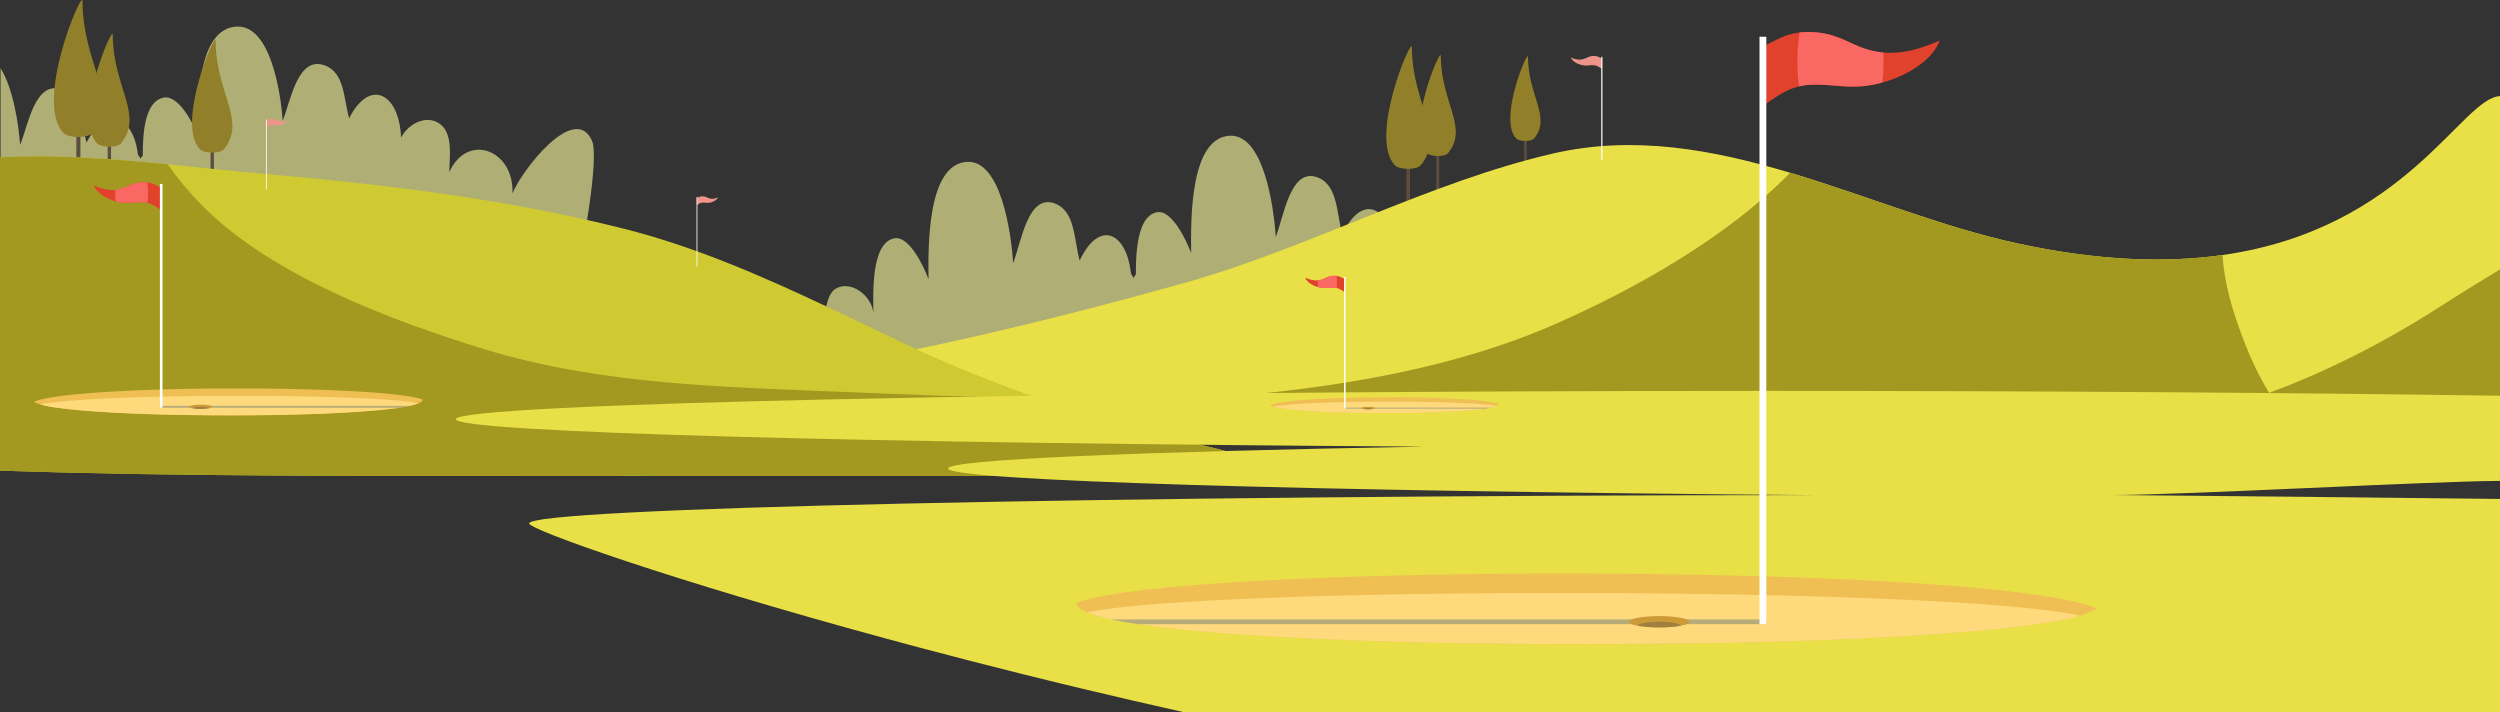
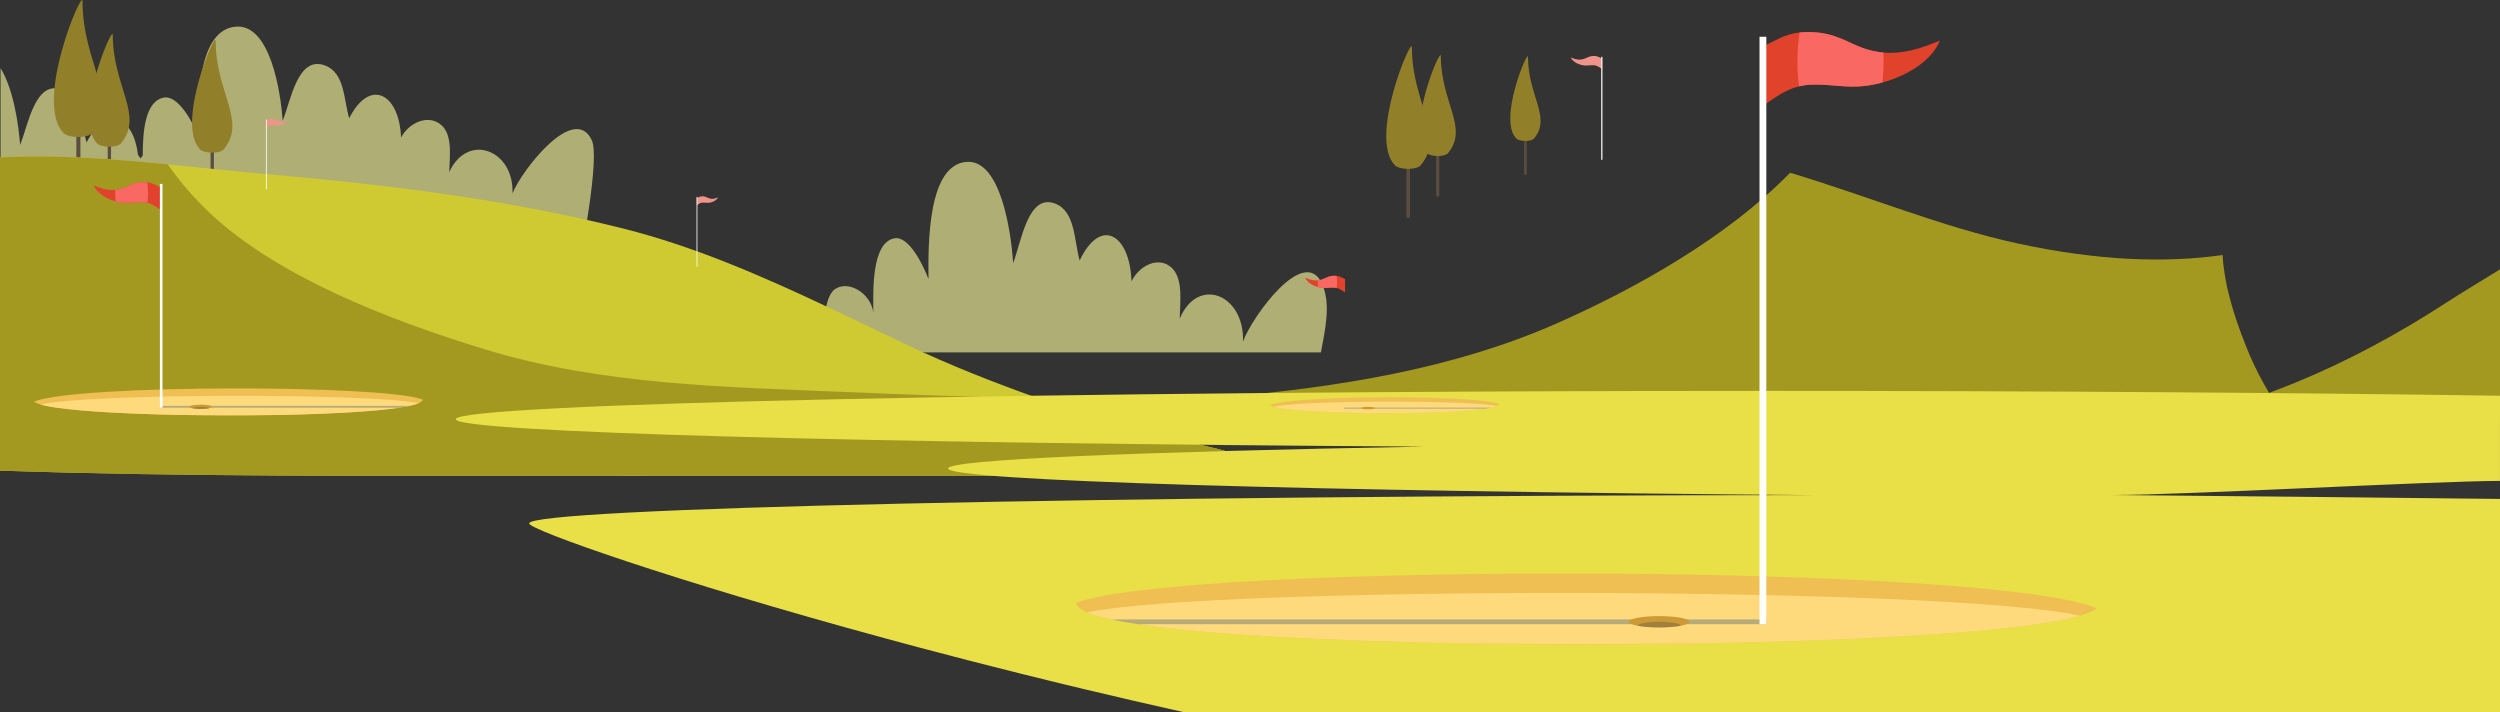
<svg xmlns="http://www.w3.org/2000/svg" viewBox="0 0 1440 410.12">
  <rect x="0" y="0" width="1440" height="410.12" fill="#333333" stroke="none" />
  <defs>
    <style>.cls-1{fill:#f96862;}.cls-2{fill:#e8e046;}.cls-3{fill:#ef948b;}.cls-4{fill:#fff;}.cls-5{fill:#ffda7d;}.cls-6{fill:#efbf54;}.cls-7{fill:#917f29;}.cls-8{fill:#cc9a36;}.cls-9{fill:#cfca32;}.cls-10{fill:#e1422c;}.cls-11{fill:#afae75;}.cls-12{fill:#a39921;}.cls-13{fill:#5b4e41;}.cls-14{fill:#466875;opacity:.4;}.cls-14,.cls-15{mix-blend-mode:multiply;}.cls-15{fill:#846d44;opacity:.6;}.cls-16{isolation:isolate;}</style>
  </defs>
  <g class="cls-16">
    <g id="_レイヤー_2">
      <g id="Layer_1">
        <g>
          <g>
            <g>
              <path class="cls-11" d="M760.86,202.97c2.45-13.31,5.77-27.48,.8-39.12-10.1-23.68-40.57,18.79-45.7,32.85,.93-27.17-26-37.95-36.44-13.18,.18-9.46,2.13-22.84-4.55-29.2-7.45-7.09-18.85-1.41-23.22,7.75-.9-26.95-17.74-37.58-29.88-11.98-3.24-11.96-2.51-28.25-14.01-32.78-15.7-6.18-19.49,21.7-24.29,34.26-1.2-18.58-7.26-59.19-26.37-58.35-22.85,1-22.65,47.36-22.37,67.57-2.99-7.97-11.34-25.14-19.69-23.52-13.35,2.59-12.17,30.98-12.1,42.67-1.54-11.27-14.77-18.97-22.42-13.14-6.68,5.09-7.66,28.48-2.16,36.17h282.4Z" />
-               <path class="cls-11" d="M912.13,187.93c2.45-13.31,5.77-27.48,.8-39.12-10.1-23.68-40.57,18.79-45.7,32.85,.93-27.17-26-37.95-36.44-13.18,.18-9.46,2.13-22.84-4.55-29.2-7.45-7.09-18.85-1.41-23.22,7.75-.9-26.95-17.74-37.58-29.88-11.98-3.24-11.96-2.51-28.25-14.01-32.78-15.7-6.18-19.49,21.7-24.29,34.26-1.2-18.58-7.26-59.19-26.37-58.35-22.85,1-22.65,47.36-22.37,67.57-2.99-7.97-11.34-25.14-19.69-23.52-13.35,2.59-12.17,30.98-12.1,42.67-1.54-11.27-14.77-18.97-22.42-13.14-6.68,5.09-7.66,28.48-2.16,36.17h282.4Z" />
            </g>
            <path class="cls-11" d="M333.06,155.48l-141.18-41.42H.32V39.24c7.5,12.23,10.44,32.74,11.25,44.21,4.8-11.66,8.59-37.55,24.29-31.81,11.5,4.2,10.77,19.33,14.01,30.43,11.44-22.39,27.05-14.92,29.56,6.95,.53,.73,1.01,1.5,1.42,2.31,.43-.64,.89-1.24,1.39-1.83-.02-12.44,.96-31.27,12.15-33.29,8.35-1.5,16.71,14.44,19.69,21.84-.28-18.76-.48-61.8,22.37-62.74,19.1-.78,25.16,36.93,26.37,54.18,4.8-11.67,8.59-37.55,24.29-31.81,11.5,4.2,10.77,19.33,14.01,30.43,12.14-23.76,28.98-13.9,29.88,11.13,4.36-8.5,15.76-13.78,23.21-7.2,6.68,5.9,4.74,18.32,4.55,27.11,10.44-23,37.37-12.99,36.44,12.24,5.13-13.06,35.6-52.49,45.71-30.51,4.54,9.89-5.56,63.18-7.87,74.59Z" />
            <g>
              <g>
                <path class="cls-13" d="M63.96,109.43c0,.7-.43,1.26-.97,1.26h0c-.54,0-.97-.57-.97-1.26V59.81c0-.7,.43-1.26,.97-1.26h0c.53,0,.97,.57,.97,1.26v49.62Z" />
                <path class="cls-7" d="M69.6,82.64c13.52-16.19-4.64-32.49-4.64-62.59,0-6.23-23.14,48.02-9,62.59,2.35,2.43,11.47,2.59,13.63,0Z" />
              </g>
              <g>
                <path class="cls-13" d="M123.22,112.82c0,.7-.43,1.26-.97,1.26h0c-.54,0-.97-.57-.97-1.26V63.21c0-.7,.43-1.26,.97-1.26h0c.53,0,.97,.57,.97,1.26v49.62Z" />
                <path class="cls-7" d="M128.85,86.04c13.52-16.19-4.64-32.49-4.64-62.59,0-6.23-23.14,48.02-9,62.59,2.35,2.43,11.47,2.59,13.63,0Z" />
              </g>
              <g>
                <path class="cls-13" d="M46.32,109.15c0,.85-.53,1.53-1.18,1.53h0c-.65,0-1.18-.69-1.18-1.53V48.89c0-.85,.53-1.53,1.18-1.53h0c.65,0,1.18,.69,1.18,1.53v60.26Z" />
                <path class="cls-7" d="M53.16,76.62c16.42-19.67-5.63-39.46-5.63-76.02,0-7.56-28.1,58.32-10.93,76.02,2.86,2.95,13.93,3.15,16.56,0Z" />
              </g>
            </g>
            <g>
              <g>
                <path class="cls-13" d="M829.02,112.17c0,.62-.39,1.13-.87,1.13h0c-.48,0-.87-.51-.87-1.13v-44.41c0-.62,.39-1.13,.87-1.13h0c.48,0,.87,.51,.87,1.13v44.41Z" />
                <path class="cls-7" d="M834.06,88.19c12.1-14.5-4.15-29.08-4.15-56.02,0-5.57-20.71,42.98-8.05,56.02,2.11,2.17,10.27,2.32,12.2,0Z" />
              </g>
              <g>
                <path class="cls-13" d="M879.38,99.91c0,.52-.33,.95-.73,.95h0c-.4,0-.73-.43-.73-.95V62.63c0-.52,.33-.95,.73-.95h0c.4,0,.73,.43,.73,.95v37.27Z" />
                <path class="cls-7" d="M883.61,79.78c10.16-12.17-3.48-24.4-3.48-47.02,0-4.68-17.38,36.07-6.76,47.02,1.77,1.82,8.62,1.95,10.24,0Z" />
              </g>
              <g>
                <path class="cls-13" d="M812.17,124.36c0,.76-.47,1.37-1.05,1.37h0c-.58,0-1.05-.61-1.05-1.37v-53.94c0-.76,.47-1.37,1.05-1.37h0c.58,0,1.05,.62,1.05,1.37v53.94Z" />
                <path class="cls-7" d="M818.29,95.23c14.7-17.61-5.04-35.32-5.04-68.04,0-6.77-25.16,52.2-9.78,68.04,2.56,2.64,12.47,2.82,14.82,0Z" />
              </g>
            </g>
            <g>
              <g>
                <path class="cls-2" d="M294.28,243.73l-14.45-.26c4.62,.31,9.45,.39,14.45,.26Z" />
-                 <path class="cls-2" d="M1440,55.34v214.52c-29.72,1.4-59.5,2.42-89.1,2.39-30.51-.03-60.99-.93-91.46-2.3-80.89-3.64-161.7-10.59-242.64-13.42-42.98-1.51-85.95-2.83-128.92-3.97h0c-93.61-2.49-187.19-4.1-280.85-4.82-26.77-.2-53.55-.34-80.34-.39-10.63-.02-21.27-.04-31.9-.04l-200.49-3.58c47.49-1.22,110.58-20.75,158.19-28.48,58.68-9.53,118.7-22.89,177.19-38.08,17.8-4.62,35.47-9.41,52.91-14.31,72.03-20.25,140.06-57.82,211.78-74.4,46.57-10.76,91.99-2.36,136.74,11.05,44.21,13.24,87.77,31.37,131.15,40.74,47.25,10.21,85.98,11.18,117.94,6.64,105.94-15.04,137.68-90.64,159.83-91.54Z" />
              </g>
              <g>
                <path class="cls-9" d="M550.23,239.68c-1.13-.05-2.25-.09-3.37-.08,1.12,.03,2.25,.06,3.37,.08Z" />
                <path class="cls-12" d="M1356.01,270.44c-32.18-.49-64.37-.56-96.57-.48-80.89-3.64-161.7-10.59-242.64-13.42-42.98-1.51-85.95-2.83-128.92-3.97h0c-93.61-2.49-187.19-4.1-280.85-4.82-3.92-.28-7.84-.58-11.75-.92-14.9-1.27-30.26-6.43-45.03-7.14,51.56,1.18,104.23-6.74,155.65-11.09,64.05-5.42,131.46-16.14,190.67-42.28,46.58-20.56,98.34-49.86,134.54-86.81,44.21,13.24,87.77,31.37,131.15,40.74,47.25,10.21,85.98,11.18,117.94,6.64,.95,16.34,5.71,32.91,13.47,52.47,10.88,27.43,32.26,61.85,62.37,71.08Z" />
              </g>
              <g>
                <path class="cls-9" d="M730.17,268.65c-32.1,18.24-76.04,5.38-109.27,5.38H322.65c-107.28,0-215.38,.65-322.65-2.95V90.65c31.81-1.7,64.44,.83,96.62,4,18.32,1.81,36.5,3.82,54.31,5.38,69.42,6.08,139.25,14.33,208.19,31.65,40.54,10.18,79.41,27.12,118.35,45.49,15.04,7.09,30.08,14.39,45.24,21.6,24.68,11.74,49.64,21.48,74.68,30.44,14.89,5.33,29.81,10.38,44.72,15.41,10.29,3.48,20.76,5.79,31.27,7.93,19.13,3.9,38.37,7.26,56.79,16.1Z" />
                <path class="cls-12" d="M730.17,268.65c-32.1,18.24-76.04,5.38-109.27,5.38h-246.79c-4.89-.37-9.42-.48-13.54-.28-2.01,.1-4.02,.19-6.04,.28h-31.89c-107.28,0-215.38,.65-322.65-2.95V90.65c31.81-1.7,64.44,.83,96.62,4,5.88,8.44,12.58,16.42,20.09,24,39.72,40.16,109.37,66.3,162.69,82.59,66.91,20.44,138.13,21.67,207.29,24.53,37.03,1.53,73.87,3.11,110.72,3.45,14.89,5.33,29.81,10.38,44.72,15.41,10.29,3.48,20.76,5.79,31.27,7.93,19.13,3.9,38.37,7.26,56.79,16.1Z" />
              </g>
              <path class="cls-12" d="M1440,155.16v87.53l-212.1,2.7c63.21-6.69,127.59-36.28,180.37-70.56,10-6.49,20.86-12.92,31.73-19.67Z" />
            </g>
          </g>
          <path class="cls-2" d="M1440,276.99c-40.11,.17-181.25,8.12-223.32,8.14,43.09,.34,184.29,1.76,223.32,2.26v122.74H681.49c-19.17-4.28-37.91-8.62-56.15-12.99-.62-.15-1.24-.29-1.86-.44-3.09-.74-6.16-1.48-9.22-2.22-3.14-.76-6.25-1.52-9.36-2.28-4.69-1.15-9.35-2.29-13.97-3.44-1.33-.33-2.66-.66-3.99-.99-19.51-4.87-38.32-9.72-56.33-14.51-.68-.18-1.37-.36-2.04-.54-6.13-1.63-12.16-3.25-18.1-4.87-124.26-33.74-205.68-62.78-205.68-66.35,0-8.9,329.42-16.14,738.98-16.32-290.26-2.27-497.67-8.29-497.67-15.35,0-5.07,106.77-9.6,274.31-12.59-321.37-1.88-557.87-8.22-557.87-15.76,0-9.02,337.91-16.33,754.74-16.33,156.63,0,302.11,1.03,422.71,2.8v49.05Z" />
          <g>
            <g>
              <path class="cls-6" d="M19.58,231.34c.68,.58,1.94,1.13,3.72,1.64,11.33,3.29,43.64,5.31,80.14,6.01,18.13,.35,37.29,.37,55.43,.05,38.95-.68,73.16-2.92,82.26-6.8,1.54-.66,2.36-1.36,2.36-2.11-23.5-8.73-199.97-8.73-223.92,1.21Z" />
              <path class="cls-5" d="M23.3,232.98c.95,.28,2.06,.54,3.3,.8,1.77,.37,3.82,.72,6.12,1.05,15.28,2.2,41.67,3.6,70.72,4.16,18.1,.26,37.28,.28,55.43,.05,29.24-.51,55.82-1.9,71.1-4.2,2.2-.33,4.16-.68,5.87-1.05,2.23-.48,4.01-1,5.3-1.54-27.86-5.78-188.47-5.79-217.83,.74Z" />
            </g>
            <path class="cls-14" d="M120.77,233.79h115.06c-1.71,.37-3.67,.72-5.87,1.05H92.1v-1.05h28.67Z" />
            <g>
              <g>
                <path class="cls-10" d="M66.42,109.4c2.05-.18,4.16-.74,6.4-1.78,3.14-1.45,5.49-2.55,9.22-2.71,1.04-.04,1.94-.01,2.76,.08,3.38,.38,5.24,1.8,8.31,3.19v13.05c-2.72-1.71-4.88-3.61-8.18-4.41-.33-.08-.67-.15-1.03-.2-3.79-.6-7.9,.42-11.93,.24-1.73-.08-3.55-.38-5.35-.88-5.57-1.53-10.94-4.9-12.58-9.2,4.32,1.84,8.23,3,12.38,2.63Z" />
                <path class="cls-1" d="M66.38,111.37c0,1.58,.08,3.12,.24,4.6,1.8,.5,3.63,.8,5.35,.88,4.03,.19,8.14-.84,11.93-.24,.35,.06,.7,.12,1.03,.2,.22-1.73,.34-3.56,.34-5.45,0-2.23-.17-4.37-.48-6.38-.82-.09-1.72-.12-2.76-.08-3.72,.16-6.07,1.26-9.22,2.71-2.24,1.04-4.35,1.59-6.4,1.78-.03,.65-.04,1.31-.04,1.97Z" />
              </g>
              <rect class="cls-4" x="92.1" y="105.94" width="1.49" height="128.9" />
            </g>
            <g>
              <path class="cls-8" d="M108.96,234.31c0,.34,.72,.64,1.88,.87,1.21,.23,2.89,.38,4.76,.38s3.55-.15,4.76-.38c1.16-.22,1.88-.53,1.88-.87,0-.69-2.97-1.25-6.64-1.25s-6.64,.56-6.64,1.25Z" />
              <path class="cls-15" d="M110.85,235.18c1.21,.23,2.89,.38,4.76,.38s3.55-.15,4.76-.38c-.07-.48-2.17-.87-4.76-.87s-4.69,.39-4.76,.87Z" />
            </g>
          </g>
          <g>
            <g>
              <path class="cls-6" d="M731.45,233.31c.4,.34,1.14,.66,2.19,.97,6.67,1.93,25.7,3.13,47.2,3.54,10.68,.2,21.96,.22,32.65,.03,22.94-.4,43.09-1.72,48.45-4,.91-.39,1.39-.8,1.39-1.25-13.84-5.14-117.77-5.14-131.88,.71Z" />
              <path class="cls-5" d="M733.65,234.28c.56,.16,1.21,.32,1.94,.47,1.04,.22,2.25,.42,3.6,.62,9,1.3,24.54,2.12,41.65,2.45,10.66,.15,21.96,.16,32.65,.03,17.22-.3,32.87-1.12,41.87-2.48,1.3-.2,2.45-.4,3.46-.62,1.31-.28,2.36-.59,3.12-.91-16.41-3.4-111-3.41-128.29,.44Z" />
            </g>
            <path class="cls-14" d="M791.05,234.76h67.77c-1,.22-2.16,.42-3.46,.62h-81.19v-.62h16.88Z" />
            <g>
              <g>
                <path class="cls-10" d="M759.04,161.5c1.21-.11,2.45-.44,3.77-1.05,1.85-.86,3.23-1.5,5.43-1.6,.61-.03,1.14,0,1.63,.05,1.99,.23,3.09,1.06,4.89,1.88v7.68c-1.6-1.01-2.88-2.13-4.82-2.6-.19-.05-.4-.09-.6-.12-2.23-.35-4.65,.25-7.03,.14-1.02-.05-2.09-.23-3.15-.52-3.28-.9-6.44-2.88-7.41-5.42,2.54,1.08,4.85,1.77,7.29,1.55Z" />
                <path class="cls-1" d="M759.02,162.66c0,.93,.05,1.84,.14,2.71,1.06,.29,2.14,.47,3.15,.52,2.37,.11,4.79-.49,7.03-.14,.21,.03,.41,.07,.6,.12,.13-1.02,.2-2.1,.2-3.21,0-1.31-.1-2.58-.28-3.76-.48-.05-1.02-.07-1.63-.05-2.19,.09-3.58,.74-5.43,1.6-1.32,.61-2.56,.94-3.77,1.05-.02,.38-.03,.77-.03,1.16Z" />
              </g>
-               <rect class="cls-4" x="774.17" y="159.46" width=".88" height="75.92" />
            </g>
            <g>
              <path class="cls-8" d="M784.1,235.07c0,.2,.42,.38,1.11,.51,.71,.14,1.7,.22,2.8,.22s2.09-.09,2.8-.22c.69-.13,1.11-.31,1.11-.51,0-.41-1.75-.73-3.91-.73s-3.91,.33-3.91,.73Z" />
-               <path class="cls-15" d="M785.21,235.58c.71,.14,1.7,.22,2.8,.22s2.09-.09,2.8-.22c-.04-.28-1.28-.51-2.8-.51s-2.76,.23-2.8,.51Z" />
            </g>
          </g>
          <g>
            <path class="cls-3" d="M910.49,34.31c.94-.08,1.92-.34,2.95-.82,1.45-.67,2.53-1.17,4.24-1.25,.48-.02,.89,0,1.27,.04,1.56,.18,2.41,.83,3.82,1.47v6c-1.25-.79-2.25-1.66-3.76-2.03-.15-.04-.31-.07-.47-.09-1.74-.28-3.64,.19-5.49,.11-.79-.04-1.63-.18-2.46-.41-2.56-.71-5.04-2.25-5.79-4.23,1.99,.85,3.79,1.38,5.7,1.21Z" />
            <rect class="cls-4" x="922.31" y="32.72" width=".69" height="59.32" />
          </g>
          <g>
            <path class="cls-3" d="M161.65,69.93c-.64-.06-1.3-.23-2-.55-.98-.45-1.71-.8-2.87-.85-.32-.01-.61,0-.86,.03-1.06,.12-1.64,.56-2.59,1v4.07c.85-.53,1.52-1.13,2.55-1.37,.1-.02,.21-.05,.32-.06,1.18-.19,2.46,.13,3.72,.07,.54-.02,1.11-.12,1.67-.27,1.74-.48,3.41-1.53,3.92-2.87-1.35,.57-2.57,.94-3.86,.82Z" />
            <rect class="cls-4" x="153.17" y="68.84" width=".47" height="40.2" />
          </g>
          <g>
            <path class="cls-3" d="M409.7,114.47c-.64-.06-1.3-.23-2-.55-.98-.45-1.71-.8-2.87-.84-.32-.01-.61,0-.86,.03-1.06,.12-1.64,.56-2.59,1v4.07c.85-.53,1.52-1.13,2.55-1.37,.1-.02,.21-.05,.32-.06,1.18-.19,2.46,.13,3.72,.07,.54-.02,1.11-.12,1.67-.27,1.74-.48,3.41-1.53,3.92-2.87-1.35,.57-2.57,.94-3.86,.82Z" />
            <rect class="cls-4" x="401.22" y="113.39" width=".47" height="40.2" />
          </g>
          <g>
            <g>
              <path class="cls-6" d="M1207.77,350.34c-1.78,1.52-5.09,2.96-9.77,4.32-29.73,8.62-114.54,13.95-210.35,15.78-47.59,.91-97.89,.96-145.5,.12-102.23-1.8-192.05-7.67-215.93-17.85-4.05-1.72-6.2-3.57-6.2-5.55,61.68-22.92,524.89-22.92,587.76,3.18Z" />
              <path class="cls-5" d="M1198,354.65c-2.51,.73-5.4,1.43-8.66,2.11-4.64,.97-10.02,1.89-16.06,2.76-40.1,5.79-109.38,9.46-185.63,10.91-47.52,.68-97.86,.73-145.5,.12-76.75-1.35-146.51-5-186.62-11.04-5.77-.87-10.93-1.79-15.41-2.76-5.85-1.27-10.53-2.62-13.9-4.05,73.13-15.17,494.72-15.19,571.78,1.95Z" />
            </g>
            <path class="cls-14" d="M942.15,356.76h-302.03c4.48,.97,9.64,1.89,15.41,2.76h361.87v-2.76h-75.25Z" />
            <g>
              <g>
                <path class="cls-10" d="M1084.82,30.26c-5.39-.48-10.92-1.95-16.81-4.67-8.25-3.82-14.42-6.7-24.19-7.11-2.72-.12-5.1-.03-7.25,.21-8.88,1-13.77,4.73-21.81,8.38V61.32c7.14-4.49,12.82-9.48,21.46-11.57,.87-.21,1.77-.39,2.7-.54,9.95-1.58,20.74,1.11,31.31,.62,4.53-.21,9.32-1.01,14.06-2.31,14.62-4.02,28.72-12.85,33.03-24.15-11.33,4.83-21.61,7.87-32.51,6.89Z" />
                <path class="cls-1" d="M1084.93,35.44c0,4.15-.22,8.2-.64,12.08-4.74,1.3-9.53,2.1-14.06,2.31-10.57,.49-21.36-2.19-31.31-.62-.93,.15-1.83,.33-2.7,.54-.59-4.55-.9-9.35-.9-14.31,0-5.85,.44-11.48,1.25-16.74,2.14-.24,4.53-.33,7.25-.21,9.77,.41,15.94,3.3,24.19,7.11,5.88,2.72,11.42,4.18,16.81,4.67,.07,1.7,.11,3.43,.11,5.18Z" />
              </g>
              <rect class="cls-4" x="1013.48" y="21.17" width="3.92" height="338.35" />
            </g>
            <g>
              <path class="cls-8" d="M973.15,358.14c0,.89-1.88,1.69-4.94,2.28-3.17,.61-7.6,.99-12.5,.99s-9.33-.38-12.5-.99c-3.05-.59-4.94-1.39-4.94-2.28,0-1.8,7.81-3.27,17.44-3.27s17.44,1.47,17.44,3.27Z" />
              <path class="cls-15" d="M968.21,360.42c-3.17,.61-7.6,.99-12.5,.99s-9.33-.38-12.5-.99c.18-1.26,5.71-2.28,12.5-2.28s12.32,1.01,12.5,2.28Z" />
            </g>
          </g>
        </g>
      </g>
    </g>
  </g>
</svg>